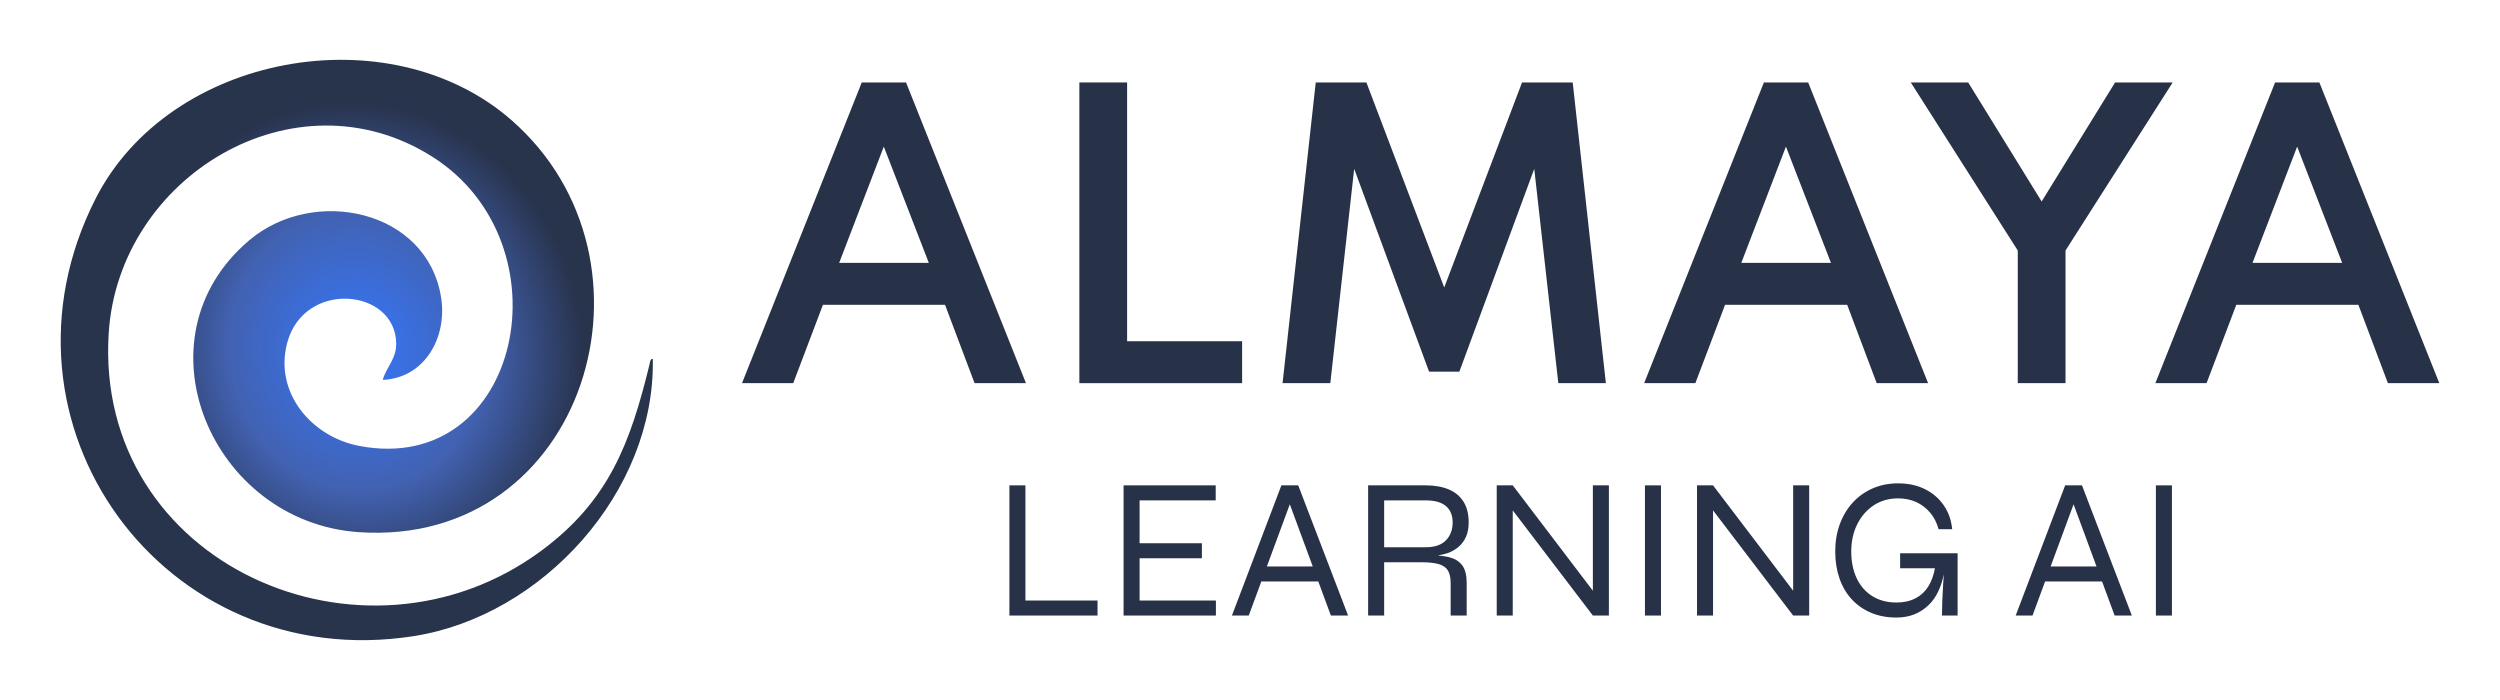
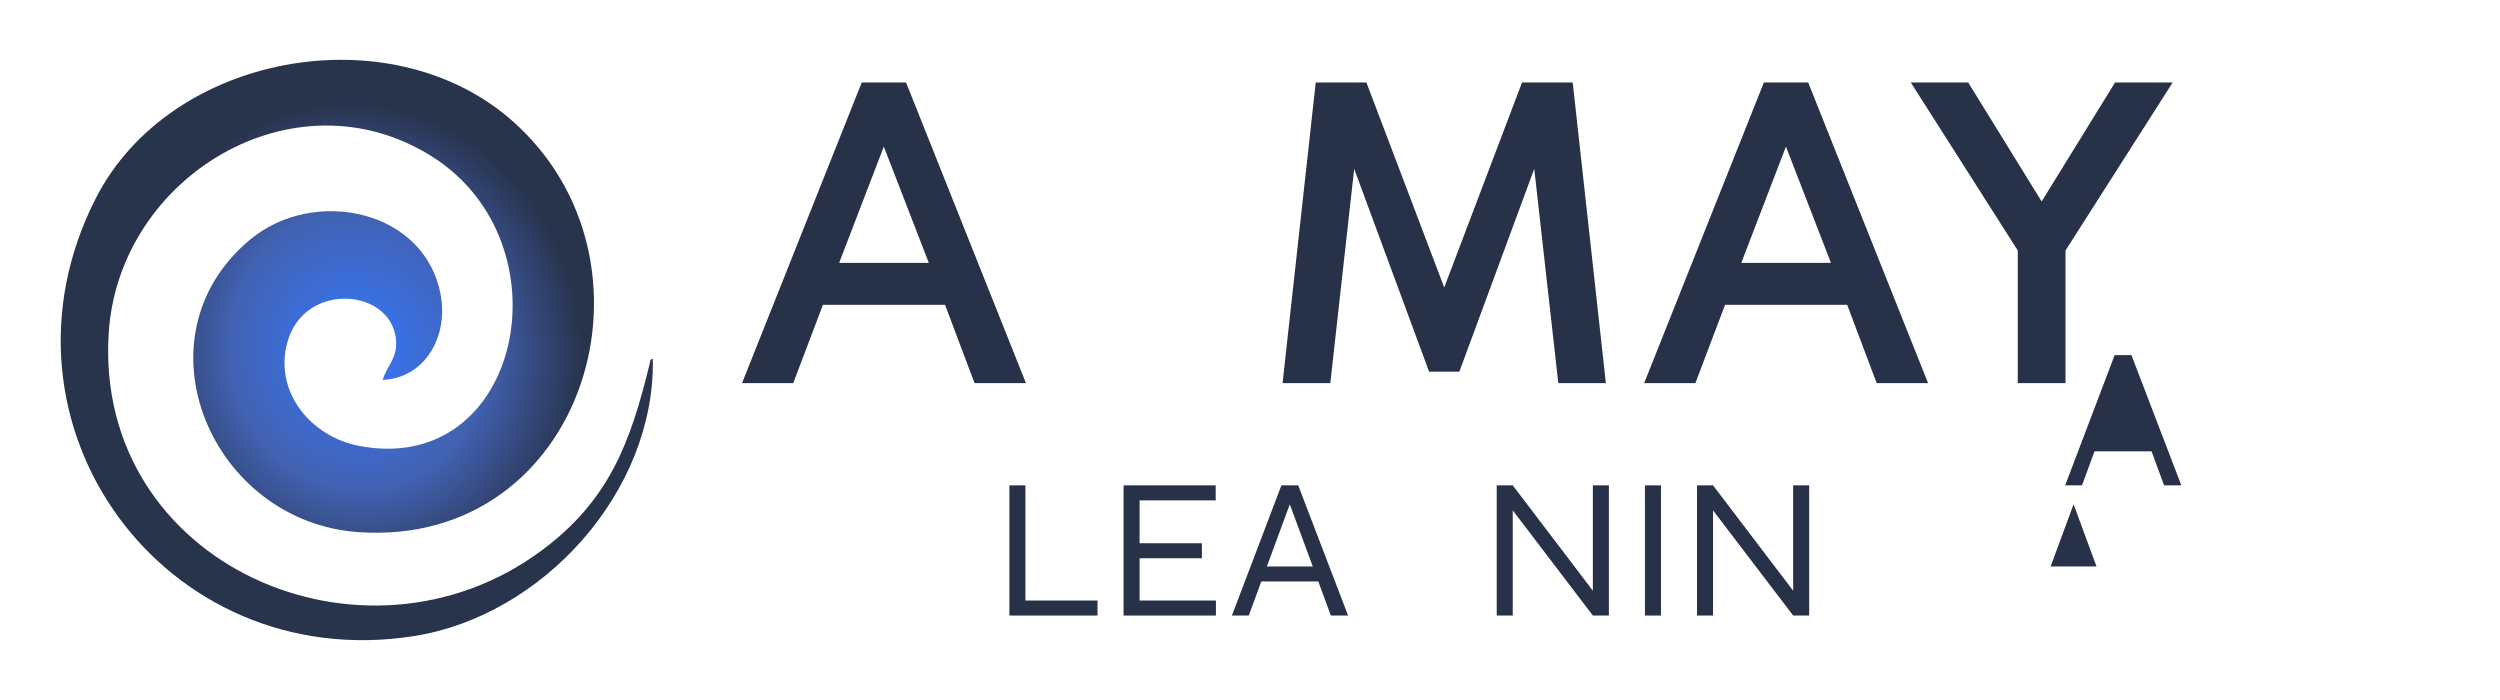
<svg xmlns="http://www.w3.org/2000/svg" id="Layer_1" data-name="Layer 1" viewBox="0 0 479.999 134.4">
  <defs>
    <style>      .cls-1 {        fill: url(#radial-gradient);      }      .cls-2 {        fill: #273147;      }    </style>
    <radialGradient id="radial-gradient" cx="68.501" cy="67.2" fx="68.501" fy="67.2" r="56.283" gradientTransform="translate(-11.795 6.298) rotate(-10) scale(1 1.1)" gradientUnits="userSpaceOnUse">
      <stop offset=".018" stop-color="#3576f9" />
      <stop offset=".433" stop-color="#4262b2" />
      <stop offset=".772" stop-color="#28334c" />
    </radialGradient>
  </defs>
  <path class="cls-1" d="M98.178,23.044c30.933,26.996,14.24,82.075-29.279,79.132-28.302-1.914-43.378-37.239-20.991-56.084,12.351-10.397,34.131-5.874,36.791,11.063,1.189,7.567-3.097,15.418-11.218,15.785.766-2.618,2.667-4.019,2.585-7.121-.276-10.467-17.651-12.081-20.906-.056-2.591,9.57,4.618,18.117,13.853,19.862,31.117,5.879,40.375-38.9,13.934-55.572-26.393-16.641-60.187,3.871-62.077,33.925-2.788,44.335,48.886,67.018,83.045,41.773,13.018-9.62,17.108-20.688,20.802-35.815.089-.365.11-1.098.623-1.011.484,25.44-21.128,49.351-45.941,53.217C31.435,129.616-3.628,81.325,18.374,38.107,32.53,10.302,74.747,2.596,98.178,23.044Z" />
  <g>
    <g>
      <polygon class="cls-2" points="196.881 93.188 193.804 93.188 193.804 118.185 210.725 118.185 210.725 115.3 196.881 115.3 196.881 93.188" />
      <polygon class="cls-2" points="218.801 107.186 230.761 107.186 230.761 104.302 218.801 104.302 218.801 96.072 233.415 96.072 233.415 93.188 215.725 93.188 215.725 118.185 233.453 118.185 233.453 115.3 218.801 115.3 218.801 107.186" />
      <path class="cls-2" d="M246.028,93.188l-9.499,24.997h3.23l2.413-6.538h10.942l2.413,6.538h3.307l-9.576-24.997h-3.23ZM243.237,108.763l4.407-11.941,4.407,11.941h-8.813Z" />
-       <path class="cls-2" d="M280.024,105.013c.616-.525,1.096-1.173,1.442-1.942.346-.769.519-1.692.519-2.769,0-1.589-.327-2.91-.98-3.961-.654-1.051-1.596-1.839-2.827-2.365-1.23-.525-2.718-.789-4.461-.789h-11.037v24.997h3.077v-10.229h7.191c1.41,0,2.519.122,3.326.365.808.244,1.385.654,1.731,1.23.346.577.519,1.378.519,2.404v6.23h3.077v-6.23c0-1.487-.27-2.602-.808-3.346-.539-.743-1.295-1.256-2.269-1.539-.716-.207-1.538-.351-2.462-.433.624-.097,1.229-.223,1.789-.412.833-.282,1.557-.686,2.172-1.211ZM273.717,105.071h-7.96v-8.999h7.96c1.743,0,3.044.365,3.903,1.096.859.73,1.288,1.775,1.288,3.134,0,1.41-.429,2.557-1.288,3.442-.859.884-2.16,1.327-3.903,1.327Z" />
      <polygon class="cls-2" points="305.829 113.418 290.446 93.188 287.37 93.188 287.37 118.185 290.446 118.185 290.446 97.99 305.829 118.185 308.905 118.185 308.905 93.188 305.829 93.188 305.829 113.418" />
      <rect class="cls-2" x="315.828" y="93.188" width="3.077" height="24.997" />
      <polygon class="cls-2" points="344.286 113.418 328.903 93.188 325.827 93.188 325.827 118.185 328.903 118.185 328.903 97.99 344.286 118.185 347.362 118.185 347.362 93.188 344.286 93.188 344.286 113.418" />
-       <path class="cls-2" d="M364.822,109.109h6.686c-.245,1.325-.647,2.466-1.225,3.403-.641,1.038-1.48,1.827-2.519,2.365-1.038.538-2.25.808-3.634.808-1.794,0-3.346-.41-4.653-1.231-1.308-.82-2.308-1.967-3-3.442-.692-1.474-1.038-3.185-1.038-5.134,0-1.948.384-3.692,1.154-5.23.769-1.539,1.827-2.75,3.172-3.634,1.346-.885,2.904-1.327,4.673-1.327,1.281,0,2.442.237,3.48.711,1.039.475,1.929,1.153,2.673,2.038.743.884,1.282,1.942,1.615,3.173h2.615c-.18-1.769-.731-3.313-1.654-4.634-.923-1.32-2.128-2.346-3.615-3.077-1.487-.73-3.192-1.096-5.115-1.096-1.769,0-3.391.321-4.865.961-1.474.641-2.75,1.544-3.826,2.711-1.077,1.167-1.91,2.551-2.5,4.153-.59,1.603-.884,3.353-.884,5.25,0,1.872.269,3.59.808,5.153.539,1.564,1.32,2.903,2.346,4.019s2.263,1.98,3.711,2.596c1.448.616,3.083.923,4.903.923,2.487,0,4.563-.82,6.23-2.461,1.388-1.367,2.334-3.322,2.851-5.847-.036.567-.075,1.162-.12,1.809-.077,1.103-.135,2.186-.173,3.25-.039,1.064-.058,2.019-.058,2.865h3v-11.96h-11.037v2.884Z" />
-       <path class="cls-2" d="M396.51,93.188l-9.499,24.997h3.23l2.413-6.538h10.942l2.413,6.538h3.307l-9.576-24.997h-3.23ZM393.719,108.763l4.407-11.941,4.407,11.941h-8.813Z" />
-       <rect class="cls-2" x="413.931" y="93.188" width="3.077" height="24.997" />
+       <path class="cls-2" d="M396.51,93.188h3.23l2.413-6.538h10.942l2.413,6.538h3.307l-9.576-24.997h-3.23ZM393.719,108.763l4.407-11.941,4.407,11.941h-8.813Z" />
    </g>
    <g>
      <path class="cls-2" d="M142.467,73.567l22.99-57.736h8.503l23.025,57.736h-9.868l-5.669-15.046h-23.444l-5.704,15.046h-9.833ZM161.118,50.472h17.216l-8.643-22.325-8.573,22.325Z" />
-       <path class="cls-2" d="M207.237,73.567V15.83h9.168v49.688h22.08v8.048h-31.248Z" />
      <path class="cls-2" d="M246.252,73.567l6.369-57.736h9.728l14.941,39.366,14.941-39.366h9.728l6.368,57.736h-9.133l-4.619-41.15-14.382,38.946h-5.809l-14.382-38.946-4.583,41.15h-9.168Z" />
      <path class="cls-2" d="M315.676,73.567l22.99-57.736h8.503l23.025,57.736h-9.868l-5.669-15.046h-23.444l-5.704,15.046h-9.833ZM334.327,50.472h17.216l-8.643-22.325-8.573,22.325Z" />
      <path class="cls-2" d="M387.41,73.567v-25.474l-20.54-32.262h11.022l14.102,22.85,14.102-22.85h11.058l-20.575,32.262v25.474h-9.168Z" />
-       <path class="cls-2" d="M413.828,73.567l22.99-57.736h8.503l23.025,57.736h-9.868l-5.669-15.046h-23.444l-5.704,15.046h-9.833ZM432.479,50.472h17.216l-8.643-22.325-8.573,22.325Z" />
    </g>
  </g>
</svg>